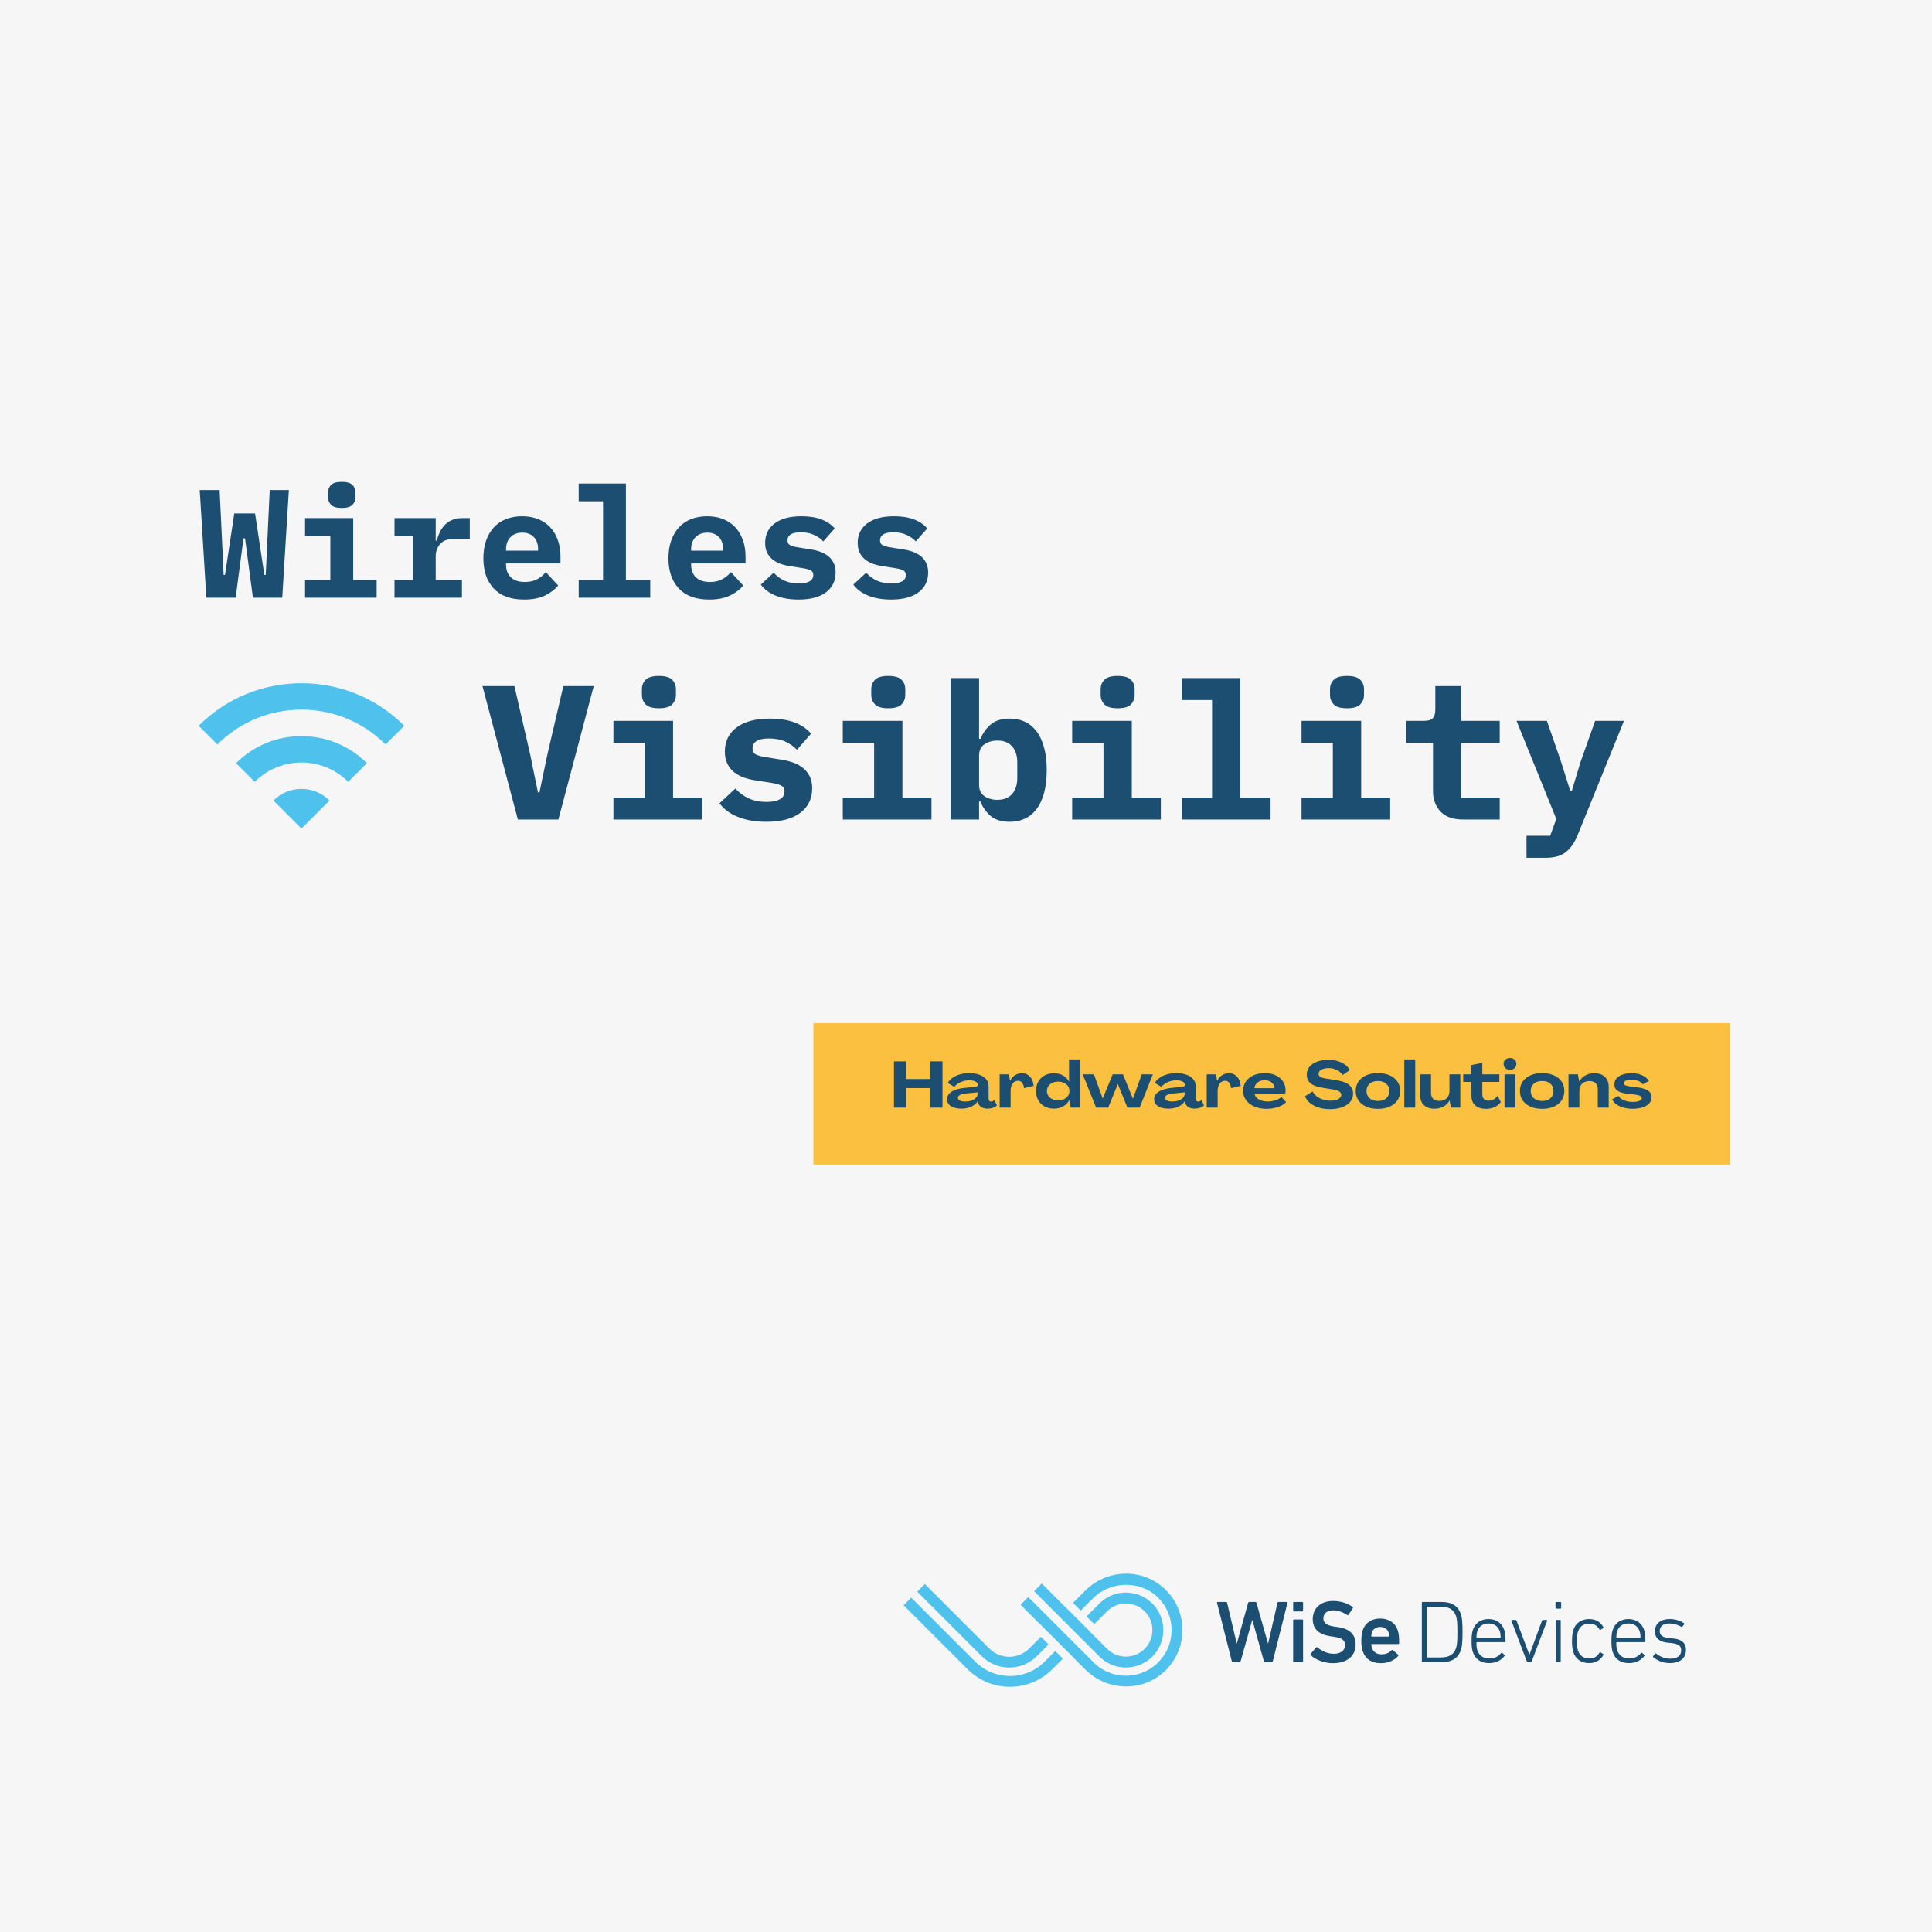
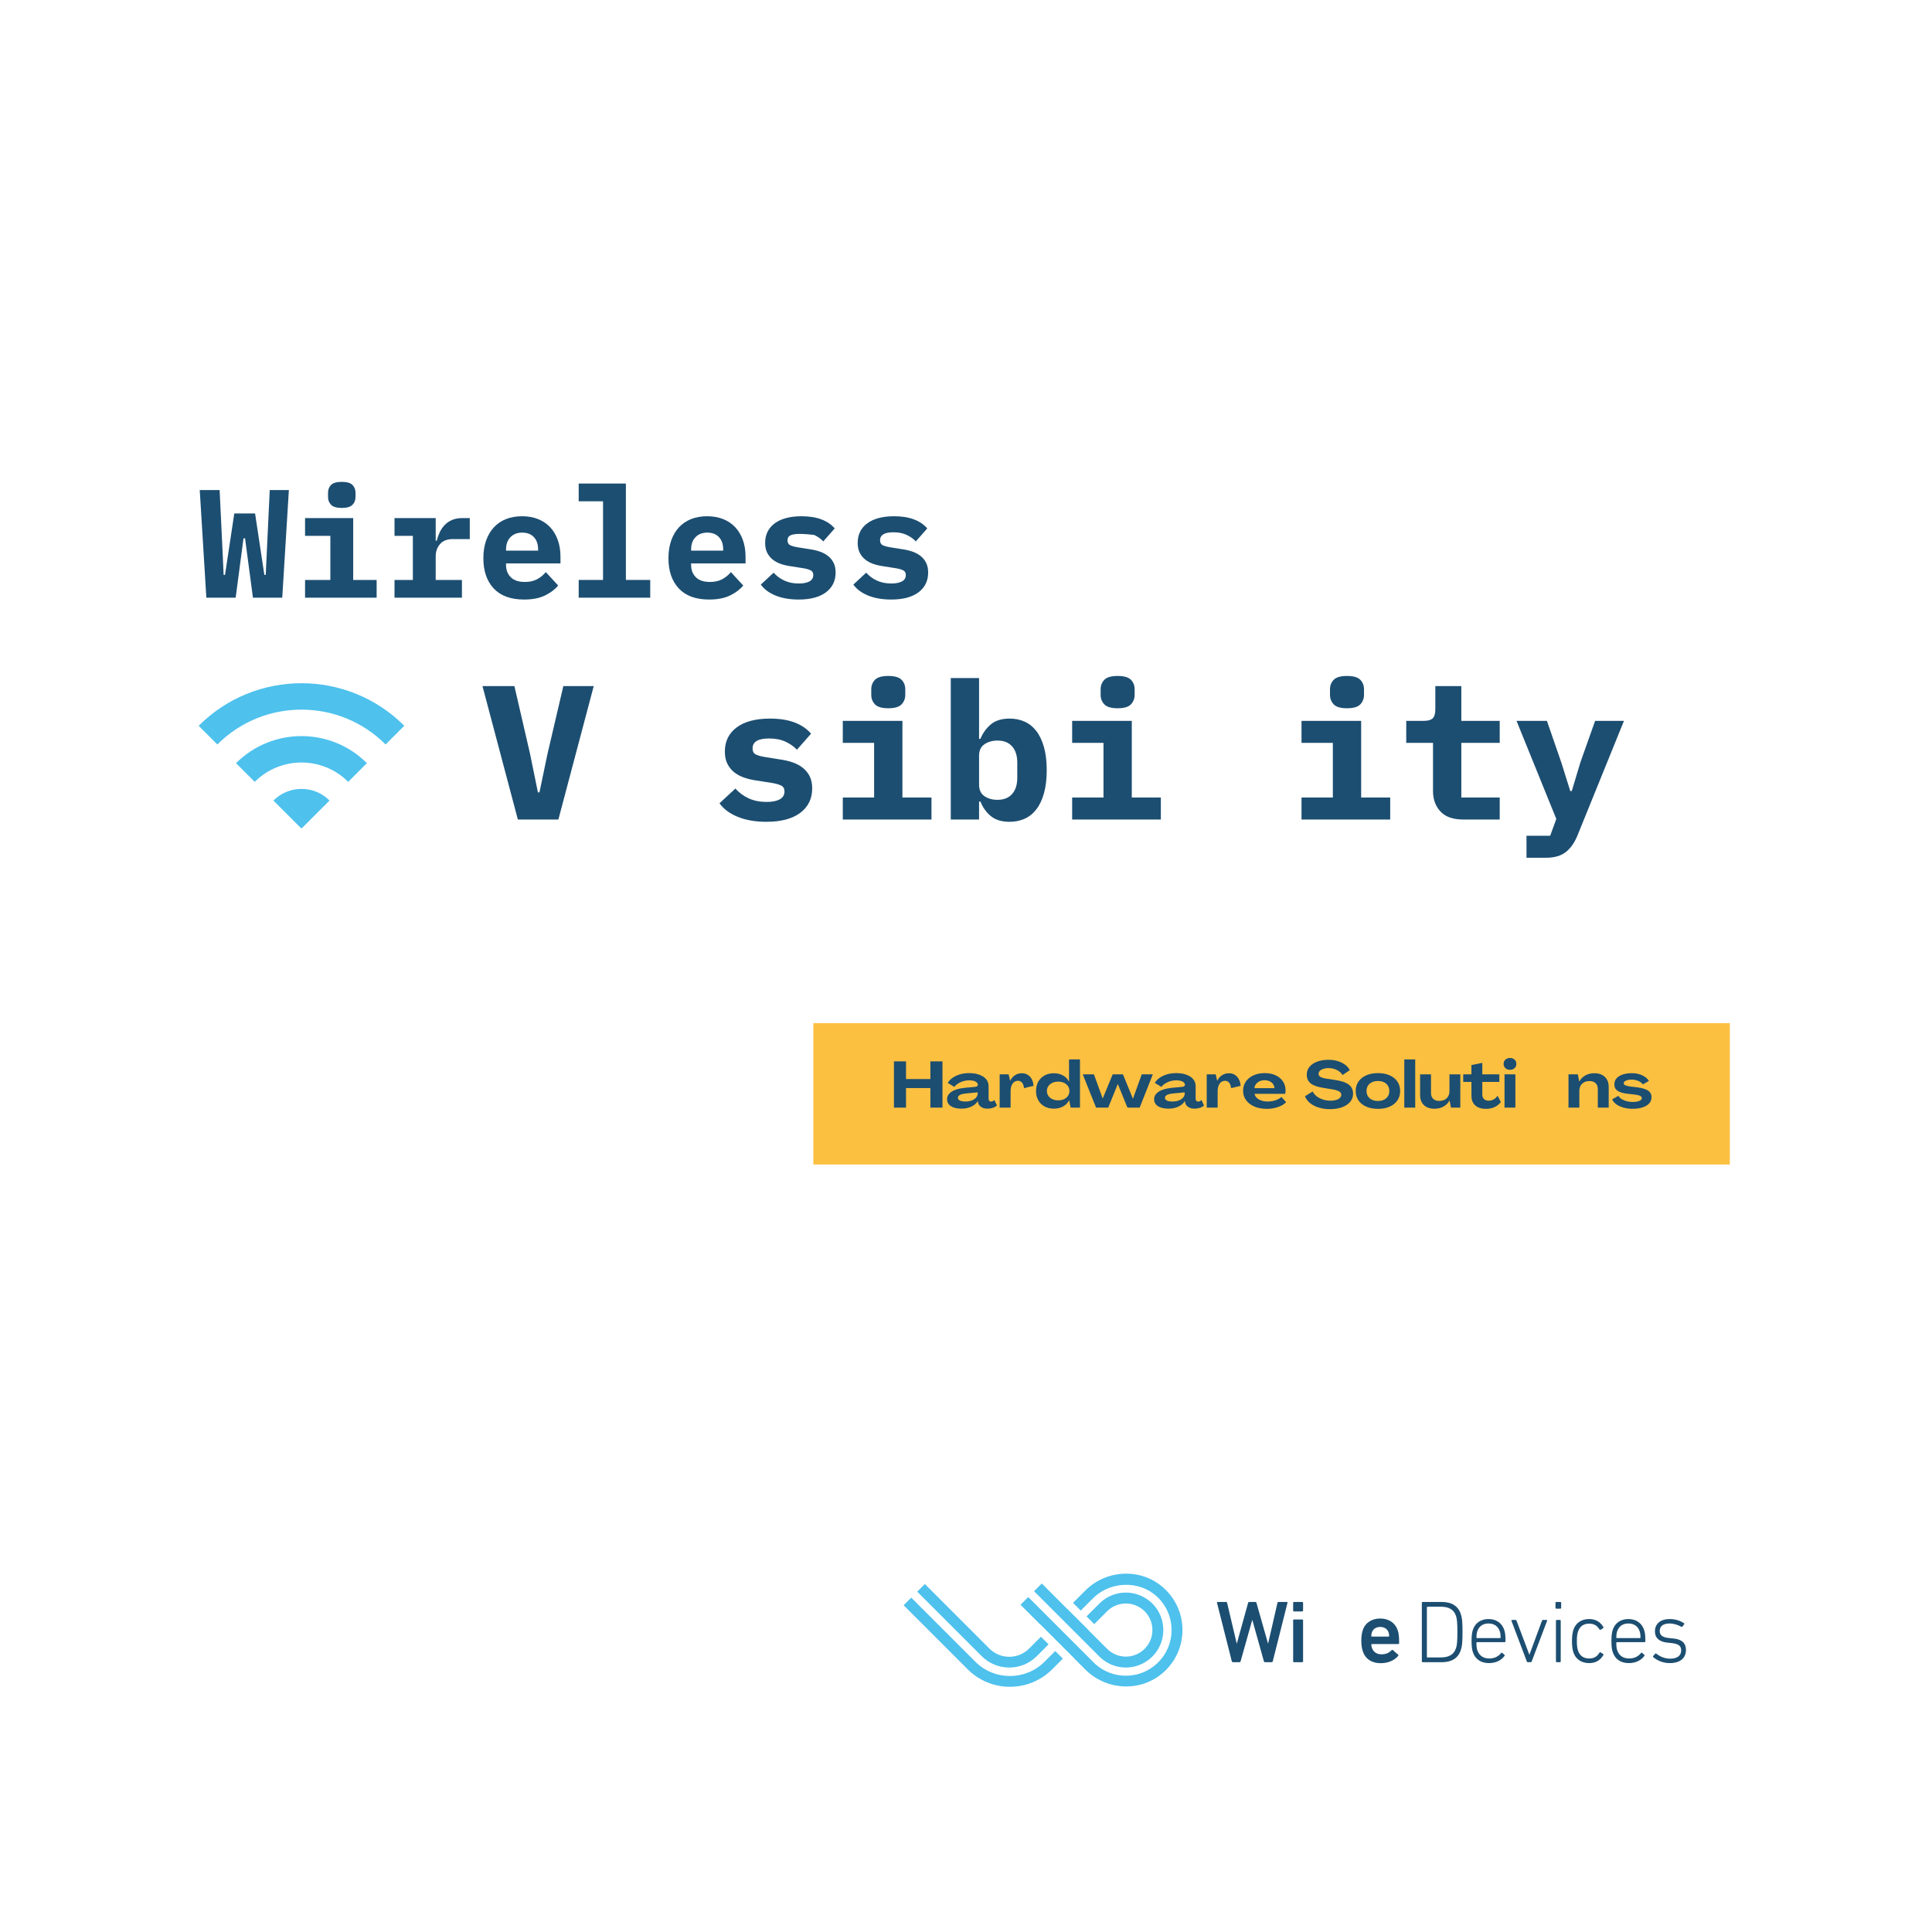
<svg xmlns="http://www.w3.org/2000/svg" width="1200" zoomAndPan="magnify" viewBox="0 0 900 900" height="1200" preserveAspectRatio="xMidYMid meet" version="1.0">
  <defs>
    <g />
    <clipPath id="b7fe1db5e5">
      <path d="M 378.891 476.605 L 805.82 476.605 L 805.82 542.461 L 378.891 542.461 Z M 378.891 476.605 " clip-rule="nonzero" />
    </clipPath>
    <clipPath id="4eb8d36561">
      <path d="M 92.25 318 L 189 318 L 189 385.785 L 92.25 385.785 Z M 92.25 318 " clip-rule="nonzero" />
    </clipPath>
  </defs>
  <rect x="-90" width="1080" fill="#ffffff" y="-90" height="1080" fill-opacity="1" />
-   <rect x="-90" width="1080" fill="#f6f6f6" y="-90" height="1080" fill-opacity="1" />
  <path fill="#4ec1ed" d="M 481.707 741.25 L 512.133 771.676 C 517.141 776.684 524.605 778.168 531.145 775.457 C 537.688 772.75 541.914 766.422 541.914 759.34 C 541.914 752.258 537.688 745.93 531.145 743.223 C 524.602 740.512 517.141 741.996 512.133 747.004 L 506.156 752.98 L 509.75 756.57 L 515.727 750.598 C 519.262 747.059 524.582 746 529.199 747.914 C 533.824 749.828 536.836 754.34 536.836 759.34 C 536.836 764.34 533.824 768.852 529.203 770.766 C 524.582 772.68 519.262 771.621 515.727 768.082 L 506.98 759.34 L 507.008 759.312 L 497.109 749.414 L 497.082 749.441 L 485.301 737.656 Z M 481.707 741.25 " fill-opacity="1" fill-rule="nonzero" />
  <path fill="#4ec1ed" d="M 499.852 746.672 L 503.441 750.266 L 509.16 744.547 C 517.113 736.594 530.629 736.055 538.891 743.684 C 543.824 748.242 546.297 754.688 545.656 761.441 C 545.277 765.402 543.77 769.203 541.328 772.344 C 533.316 782.641 518.352 783.324 509.418 774.391 L 478.992 743.965 L 475.402 747.559 L 484.52 756.676 L 484.555 756.641 L 495.023 767.109 L 500.477 772.566 L 500.441 772.598 L 505.559 777.715 C 515.645 787.801 532.02 788.363 542.445 778.625 C 553.629 768.18 553.629 750.496 542.445 740.051 C 532.016 730.316 515.645 730.879 505.559 740.965 Z M 499.852 746.672 " fill-opacity="1" fill-rule="nonzero" />
  <path fill="#4ec1ed" d="M 470.465 785.773 C 463.34 785.773 456.215 783.062 450.793 777.641 L 420.945 747.789 L 424.492 744.242 L 454.34 774.09 C 463.23 782.98 477.695 782.98 486.586 774.09 L 491.562 769.113 L 495.113 772.66 L 490.137 777.641 C 484.711 783.062 477.586 785.773 470.465 785.773 " fill-opacity="1" fill-rule="nonzero" />
  <path fill="#4ec1ed" d="M 470.148 776.809 C 465.508 776.809 460.867 775.043 457.332 771.512 L 427.281 741.457 L 430.828 737.906 L 460.883 767.961 C 465.992 773.07 474.305 773.07 479.41 767.961 L 484.914 762.461 L 488.461 766.012 L 482.961 771.512 C 479.426 775.043 474.785 776.809 470.148 776.809 " fill-opacity="1" fill-rule="nonzero" />
  <path fill="#1c4e71" d="M 589.27 774.32 C 589.02 774.32 588.855 774.156 588.773 773.91 L 583.406 754.707 L 583.324 754.707 L 577.914 773.91 C 577.832 774.156 577.668 774.32 577.418 774.32 L 574.324 774.32 C 574.074 774.32 573.91 774.156 573.828 773.91 L 566.93 746.66 C 566.891 746.41 566.973 746.246 567.262 746.246 L 571.145 746.246 C 571.43 746.246 571.598 746.41 571.637 746.66 L 576.098 765.566 L 576.18 765.566 L 581.422 746.66 C 581.508 746.41 581.672 746.246 581.922 746.246 L 584.809 746.246 C 585.098 746.246 585.223 746.41 585.305 746.66 L 590.672 765.566 L 590.754 765.566 L 595.09 746.66 C 595.133 746.367 595.34 746.246 595.586 746.246 L 599.426 746.246 C 599.715 746.246 599.797 746.41 599.758 746.66 L 592.902 773.91 C 592.863 774.156 592.656 774.32 592.406 774.32 Z M 589.27 774.32 " fill-opacity="1" fill-rule="nonzero" />
  <path fill="#1c4e71" d="M 602.812 774.32 C 602.562 774.32 602.398 774.156 602.398 773.91 L 602.398 754.832 C 602.398 754.586 602.562 754.418 602.812 754.418 L 606.609 754.418 C 606.855 754.418 607.023 754.586 607.023 754.832 L 607.023 773.91 C 607.023 774.156 606.855 774.32 606.609 774.32 Z M 602.812 750.664 C 602.562 750.664 602.398 750.496 602.398 750.25 L 602.398 746.66 C 602.398 746.41 602.562 746.246 602.812 746.246 L 606.609 746.246 C 606.855 746.246 607.023 746.41 607.023 746.66 L 607.023 750.25 C 607.023 750.496 606.855 750.664 606.609 750.664 Z M 602.812 750.664 " fill-opacity="1" fill-rule="nonzero" />
-   <path fill="#1c4e71" d="M 610.613 771.059 C 610.449 770.895 610.367 770.648 610.531 770.441 L 613.09 767.469 C 613.258 767.262 613.504 767.262 613.672 767.426 C 615.488 768.871 618.172 770.398 621.309 770.398 C 624.652 770.398 626.594 768.707 626.594 766.352 C 626.594 764.328 625.355 763.008 621.473 762.473 L 619.988 762.266 C 614.578 761.523 611.523 758.922 611.523 754.254 C 611.523 749.176 615.238 745.789 621.02 745.789 C 624.531 745.789 627.875 746.906 630.102 748.598 C 630.309 748.762 630.352 748.93 630.184 749.176 L 628.203 752.23 C 628.039 752.438 627.832 752.48 627.625 752.355 C 625.355 750.871 623.25 750.168 620.895 750.168 C 618.047 750.168 616.477 751.734 616.477 753.926 C 616.477 755.863 617.84 757.188 621.637 757.723 L 623.125 757.93 C 628.535 758.672 631.508 761.234 631.508 766.062 C 631.508 771.059 627.914 774.777 620.938 774.777 C 616.809 774.777 612.805 773.125 610.613 771.059 " fill-opacity="1" fill-rule="nonzero" />
  <path fill="#1c4e71" d="M 646.863 760.449 C 646.328 758.836 644.84 757.891 642.984 757.891 C 641.082 757.891 639.598 758.836 639.062 760.449 C 638.895 760.945 638.812 761.441 638.812 762.141 C 638.812 762.305 638.895 762.391 639.062 762.391 L 646.863 762.391 C 647.031 762.391 647.113 762.305 647.113 762.141 C 647.113 761.441 647.031 760.945 646.863 760.449 M 634.848 769.242 C 634.438 767.961 634.148 766.434 634.148 764.371 C 634.148 762.305 634.395 760.738 634.809 759.457 C 635.922 755.988 638.98 753.965 642.941 753.965 C 647.031 753.965 650.004 756.07 651.117 759.457 C 651.57 760.859 651.777 762.223 651.777 765.445 C 651.777 765.691 651.613 765.859 651.324 765.859 L 639.062 765.859 C 638.895 765.859 638.812 765.941 638.812 766.105 C 638.812 766.684 638.938 767.18 639.102 767.633 C 639.762 769.574 641.332 770.648 643.562 770.648 C 645.793 770.648 647.234 769.82 648.227 768.746 C 648.434 768.539 648.641 768.5 648.848 768.664 L 651.285 770.812 C 651.488 770.977 651.488 771.184 651.324 771.391 C 649.633 773.371 646.824 774.777 643.148 774.777 C 638.938 774.777 635.965 772.711 634.848 769.242 " fill-opacity="1" fill-rule="nonzero" />
  <path fill="#1c4e71" d="M 664.949 772.094 L 671.223 772.094 C 674.859 772.094 677.254 770.812 678.242 767.84 C 678.699 766.477 678.906 765.031 678.906 760.281 C 678.906 755.535 678.699 754.09 678.242 752.727 C 677.254 749.754 674.859 748.473 671.223 748.473 L 664.949 748.473 C 664.781 748.473 664.699 748.559 664.699 748.723 L 664.699 771.844 C 664.699 772.008 664.781 772.094 664.949 772.094 M 662.348 746.656 C 662.348 746.41 662.512 746.246 662.762 746.246 L 671.555 746.246 C 676.223 746.246 679.277 748.102 680.516 751.945 C 681.051 753.594 681.301 755.164 681.301 760.281 C 681.301 765.402 681.051 766.973 680.516 768.625 C 679.277 772.465 676.223 774.32 671.555 774.32 L 662.762 774.32 C 662.512 774.32 662.348 774.156 662.348 773.906 Z M 662.348 746.656 " fill-opacity="1" fill-rule="nonzero" />
  <path fill="#1c4e71" d="M 698.805 763.09 C 698.973 763.09 699.055 763.008 699.055 762.844 C 699.055 761.645 698.93 760.777 698.684 759.996 C 697.898 757.559 696 756.277 693.398 756.277 C 690.836 756.277 688.938 757.559 688.152 759.996 C 687.906 760.777 687.781 761.645 687.781 762.844 C 687.781 763.008 687.863 763.09 688.027 763.09 Z M 686.09 769.531 C 685.715 768.336 685.508 766.973 685.508 764.453 C 685.508 761.977 685.715 760.531 686.09 759.332 C 687.16 756.031 689.844 754.215 693.398 754.215 C 696.949 754.215 699.672 756.031 700.746 759.332 C 701.16 760.574 701.324 761.852 701.324 764.578 C 701.324 764.824 701.16 764.988 700.871 764.988 L 688.027 764.988 C 687.863 764.988 687.781 765.113 687.781 765.277 C 687.781 766.93 687.906 767.84 688.195 768.746 C 689.102 771.348 691.086 772.586 693.77 772.586 C 696.328 772.586 698.102 771.516 699.258 770.07 C 699.426 769.863 699.633 769.82 699.836 769.988 L 700.785 770.855 C 700.996 771.02 700.996 771.227 700.828 771.434 C 699.383 773.371 696.906 774.734 693.645 774.734 C 689.805 774.734 687.203 772.918 686.09 769.531 " fill-opacity="1" fill-rule="nonzero" />
  <path fill="#1c4e71" d="M 711.73 774.32 C 711.441 774.32 711.316 774.156 711.234 773.91 L 704.09 755.039 C 704.008 754.793 704.133 754.625 704.422 754.625 L 705.949 754.625 C 706.238 754.625 706.363 754.75 706.484 755.039 L 712.43 770.812 L 712.473 770.812 L 718.293 755.039 C 718.418 754.75 718.543 754.625 718.832 754.625 L 720.359 754.625 C 720.648 754.625 720.77 754.793 720.688 755.039 L 713.543 773.91 C 713.461 774.156 713.297 774.32 713.051 774.32 Z M 711.73 774.32 " fill-opacity="1" fill-rule="nonzero" />
  <path fill="#1c4e71" d="M 725.227 774.32 C 724.98 774.32 724.816 774.156 724.816 773.91 L 724.816 755.039 C 724.816 754.793 724.98 754.625 725.227 754.625 L 726.633 754.625 C 726.879 754.625 727.047 754.793 727.047 755.039 L 727.047 773.91 C 727.047 774.156 726.879 774.32 726.633 774.32 Z M 725.023 749.383 C 724.773 749.383 724.609 749.219 724.609 748.969 L 724.609 746.66 C 724.609 746.41 724.773 746.246 725.023 746.246 L 726.84 746.246 C 727.086 746.246 727.254 746.41 727.254 746.66 L 727.254 748.969 C 727.254 749.219 727.086 749.383 726.84 749.383 Z M 725.023 749.383 " fill-opacity="1" fill-rule="nonzero" />
  <path fill="#1c4e71" d="M 732.91 759.332 C 733.941 756.113 736.625 754.215 740.258 754.215 C 743.355 754.215 745.461 755.535 746.906 757.93 C 747.031 758.137 746.988 758.344 746.781 758.465 L 745.625 759.211 C 745.422 759.332 745.215 759.25 745.09 759.043 C 743.934 757.227 742.57 756.359 740.258 756.359 C 737.699 756.359 735.883 757.641 735.098 760.078 C 734.727 761.148 734.562 762.473 734.562 764.496 C 734.562 766.52 734.727 767.801 735.098 768.871 C 735.883 771.309 737.699 772.586 740.258 772.586 C 742.57 772.586 743.934 771.719 745.09 769.902 C 745.215 769.699 745.422 769.613 745.625 769.738 L 746.781 770.484 C 746.988 770.605 747.031 770.812 746.906 771.02 C 745.461 773.414 743.355 774.734 740.258 774.734 C 736.625 774.734 733.941 772.836 732.91 769.613 C 732.539 768.375 732.289 766.848 732.289 764.496 C 732.289 762.141 732.539 760.574 732.91 759.332 " fill-opacity="1" fill-rule="nonzero" />
  <path fill="#1c4e71" d="M 763.957 763.09 C 764.121 763.09 764.207 763.008 764.207 762.844 C 764.207 761.645 764.082 760.777 763.832 759.996 C 763.051 757.559 761.148 756.277 758.551 756.277 C 755.988 756.277 754.09 757.559 753.305 759.996 C 753.059 760.777 752.934 761.645 752.934 762.844 C 752.934 763.008 753.016 763.09 753.18 763.09 Z M 751.242 769.531 C 750.867 768.336 750.664 766.973 750.664 764.453 C 750.664 761.977 750.867 760.531 751.242 759.332 C 752.312 756.031 754.996 754.215 758.551 754.215 C 762.102 754.215 764.824 756.031 765.898 759.332 C 766.312 760.574 766.477 761.852 766.477 764.578 C 766.477 764.824 766.312 764.988 766.023 764.988 L 753.18 764.988 C 753.016 764.988 752.934 765.113 752.934 765.277 C 752.934 766.93 753.059 767.84 753.348 768.746 C 754.254 771.348 756.238 772.586 758.922 772.586 C 761.48 772.586 763.254 771.516 764.41 770.07 C 764.578 769.863 764.785 769.82 764.988 769.988 L 765.941 770.855 C 766.148 771.02 766.148 771.227 765.98 771.434 C 764.535 773.371 762.059 774.734 758.797 774.734 C 754.957 774.734 752.355 772.918 751.242 769.531 " fill-opacity="1" fill-rule="nonzero" />
  <path fill="#1c4e71" d="M 770.152 771.969 C 769.984 771.805 769.984 771.555 770.152 771.391 L 771.059 770.355 C 771.223 770.191 771.473 770.234 771.637 770.355 C 773.164 771.598 775.352 772.672 778.039 772.672 C 781.465 772.672 783.156 771.141 783.156 768.871 C 783.156 766.891 782.289 765.816 778.656 765.402 L 776.676 765.195 C 773 764.824 770.934 763.051 770.934 759.953 C 770.934 756.359 773.535 754.215 777.871 754.215 C 780.555 754.215 782.867 755.082 784.438 756.113 C 784.645 756.277 784.645 756.527 784.52 756.691 L 783.777 757.68 C 783.652 757.891 783.406 757.93 783.199 757.805 C 781.918 757.062 779.812 756.277 777.75 756.277 C 774.734 756.277 773.164 757.598 773.164 759.789 C 773.164 761.727 774.363 762.762 777.707 763.09 L 779.688 763.297 C 783.527 763.668 785.387 765.527 785.387 768.582 C 785.387 772.34 782.746 774.734 777.832 774.734 C 774.281 774.734 771.68 773.246 770.152 771.969 " fill-opacity="1" fill-rule="nonzero" />
  <g clip-path="url(#b7fe1db5e5)">
    <path fill="#fcc041" d="M 378.891 476.605 L 805.922 476.605 L 805.922 542.461 L 378.891 542.461 Z M 378.891 476.605 " fill-opacity="1" fill-rule="nonzero" />
  </g>
  <g clip-path="url(#4eb8d36561)">
    <path fill="#4ec1ed" d="M 92.547 338.094 L 101.254 346.801 C 122.891 325.16 157.984 325.16 179.621 346.801 L 188.328 338.094 C 161.902 311.664 119.016 311.664 92.547 338.094 Z M 127.375 372.922 L 140.438 385.984 L 153.5 372.922 C 146.316 365.695 134.602 365.695 127.375 372.922 Z M 109.961 355.508 L 118.668 364.215 C 130.684 352.199 150.191 352.199 162.207 364.215 L 170.914 355.508 C 154.109 338.703 126.809 338.703 109.961 355.508 Z M 109.961 355.508 " fill-opacity="1" fill-rule="nonzero" />
  </g>
  <g fill="#1c4e71" fill-opacity="1">
    <g transform="translate(92.25, 278.426)">
      <g>
        <path d="M 3.875 0 L 0.797 -50.141 L 10.062 -50.141 L 11.5 -20.109 L 11.922 -10.641 L 12.578 -10.641 L 16.891 -39.234 L 26.578 -39.234 L 30.891 -10.641 L 31.547 -10.641 L 31.969 -19.828 L 33.406 -50.141 L 42.312 -50.141 L 39.234 0 L 25.578 0 L 21.906 -27.656 L 21.188 -27.656 L 17.531 0 Z M 3.875 0 " />
      </g>
    </g>
  </g>
  <g fill="#1c4e71" fill-opacity="1">
    <g transform="translate(135.359, 278.426)">
      <g>
        <path d="M 23.859 -41.812 C 21.461 -41.812 19.797 -42.301 18.859 -43.281 C 17.922 -44.27 17.453 -45.457 17.453 -46.844 L 17.453 -48.922 C 17.453 -50.359 17.922 -51.555 18.859 -52.516 C 19.797 -53.473 21.461 -53.953 23.859 -53.953 C 26.242 -53.953 27.906 -53.473 28.844 -52.516 C 29.781 -51.555 30.25 -50.359 30.25 -48.922 L 30.25 -46.844 C 30.25 -45.457 29.781 -44.27 28.844 -43.281 C 27.906 -42.301 26.242 -41.812 23.859 -41.812 Z M 6.75 -8.266 L 18.531 -8.266 L 18.531 -28.812 L 6.75 -28.812 L 6.75 -37.078 L 29.172 -37.078 L 29.172 -8.266 L 40.094 -8.266 L 40.094 0 L 6.75 0 Z M 6.75 -8.266 " />
      </g>
    </g>
  </g>
  <g fill="#1c4e71" fill-opacity="1">
    <g transform="translate(178.467, 278.426)">
      <g>
        <path d="M 5.312 -8.266 L 13.859 -8.266 L 13.859 -28.812 L 5.312 -28.812 L 5.312 -37.078 L 24.5 -37.078 L 24.5 -26.578 L 25 -26.578 C 25.332 -27.922 25.797 -29.227 26.391 -30.5 C 26.992 -31.77 27.766 -32.895 28.703 -33.875 C 29.641 -34.852 30.773 -35.629 32.109 -36.203 C 33.453 -36.785 35.035 -37.078 36.859 -37.078 L 40.375 -37.078 L 40.375 -27.297 L 32.469 -27.297 C 29.832 -27.297 27.844 -26.516 26.5 -24.953 C 25.164 -23.398 24.5 -21.5 24.5 -19.25 L 24.5 -8.266 L 36.719 -8.266 L 36.719 0 L 5.312 0 Z M 5.312 -8.266 " />
      </g>
    </g>
  </g>
  <g fill="#1c4e71" fill-opacity="1">
    <g transform="translate(221.576, 278.426)">
      <g>
        <path d="M 22.562 0.859 C 16.332 0.859 11.613 -0.863 8.406 -4.312 C 5.195 -7.758 3.594 -12.453 3.594 -18.391 C 3.594 -21.41 4.008 -24.129 4.844 -26.547 C 5.688 -28.961 6.883 -31.02 8.438 -32.719 C 10 -34.426 11.891 -35.723 14.109 -36.609 C 16.336 -37.492 18.844 -37.938 21.625 -37.938 C 24.406 -37.938 26.895 -37.492 29.094 -36.609 C 31.301 -35.723 33.172 -34.461 34.703 -32.828 C 36.234 -31.203 37.414 -29.227 38.25 -26.906 C 39.094 -24.582 39.516 -21.984 39.516 -19.109 L 39.516 -15.953 L 14.156 -15.953 L 14.156 -15.297 C 14.156 -12.898 14.895 -10.973 16.375 -9.516 C 17.863 -8.055 20.047 -7.328 22.922 -7.328 C 25.117 -7.328 27.008 -7.742 28.594 -8.578 C 30.176 -9.422 31.539 -10.535 32.688 -11.922 L 38.438 -5.672 C 37 -3.898 34.984 -2.367 32.391 -1.078 C 29.805 0.211 26.531 0.859 22.562 0.859 Z M 21.703 -30.312 C 19.398 -30.312 17.566 -29.602 16.203 -28.188 C 14.836 -26.781 14.156 -24.879 14.156 -22.484 L 14.156 -21.906 L 29.094 -21.906 L 29.094 -22.484 C 29.094 -24.93 28.43 -26.848 27.109 -28.234 C 25.797 -29.617 23.992 -30.312 21.703 -30.312 Z M 21.703 -30.312 " />
      </g>
    </g>
  </g>
  <g fill="#1c4e71" fill-opacity="1">
    <g transform="translate(264.684, 278.426)">
      <g>
        <path d="M 4.891 -8.266 L 16.234 -8.266 L 16.234 -44.906 L 4.891 -44.906 L 4.891 -53.172 L 26.875 -53.172 L 26.875 -8.266 L 38.219 -8.266 L 38.219 0 L 4.891 0 Z M 4.891 -8.266 " />
      </g>
    </g>
  </g>
  <g fill="#1c4e71" fill-opacity="1">
    <g transform="translate(307.793, 278.426)">
      <g>
        <path d="M 22.562 0.859 C 16.332 0.859 11.613 -0.863 8.406 -4.312 C 5.195 -7.758 3.594 -12.453 3.594 -18.391 C 3.594 -21.41 4.008 -24.129 4.844 -26.547 C 5.688 -28.961 6.883 -31.02 8.438 -32.719 C 10 -34.426 11.891 -35.723 14.109 -36.609 C 16.336 -37.492 18.844 -37.938 21.625 -37.938 C 24.406 -37.938 26.895 -37.492 29.094 -36.609 C 31.301 -35.723 33.172 -34.461 34.703 -32.828 C 36.234 -31.203 37.414 -29.227 38.25 -26.906 C 39.094 -24.582 39.516 -21.984 39.516 -19.109 L 39.516 -15.953 L 14.156 -15.953 L 14.156 -15.297 C 14.156 -12.898 14.895 -10.973 16.375 -9.516 C 17.863 -8.055 20.047 -7.328 22.922 -7.328 C 25.117 -7.328 27.008 -7.742 28.594 -8.578 C 30.176 -9.422 31.539 -10.535 32.688 -11.922 L 38.438 -5.672 C 37 -3.898 34.984 -2.367 32.391 -1.078 C 29.805 0.211 26.531 0.859 22.562 0.859 Z M 21.703 -30.312 C 19.398 -30.312 17.566 -29.602 16.203 -28.188 C 14.836 -26.781 14.156 -24.879 14.156 -22.484 L 14.156 -21.906 L 29.094 -21.906 L 29.094 -22.484 C 29.094 -24.93 28.43 -26.848 27.109 -28.234 C 25.797 -29.617 23.992 -30.312 21.703 -30.312 Z M 21.703 -30.312 " />
      </g>
    </g>
  </g>
  <g fill="#1c4e71" fill-opacity="1">
    <g transform="translate(350.901, 278.426)">
      <g>
-         <path d="M 21.125 0.859 C 17 0.859 13.414 0.238 10.375 -1 C 7.332 -2.25 5.047 -3.953 3.516 -6.109 L 9.484 -11.641 C 10.922 -10.055 12.609 -8.82 14.547 -7.938 C 16.484 -7.051 18.695 -6.609 21.188 -6.609 C 23.301 -6.609 24.957 -6.93 26.156 -7.578 C 27.352 -8.223 27.953 -9.219 27.953 -10.562 C 27.953 -11.613 27.539 -12.344 26.719 -12.75 C 25.906 -13.156 24.781 -13.477 23.344 -13.719 L 17.391 -14.656 C 15.711 -14.895 14.156 -15.266 12.719 -15.766 C 11.281 -16.273 10.035 -16.957 8.984 -17.812 C 7.93 -18.676 7.094 -19.727 6.469 -20.969 C 5.844 -22.219 5.531 -23.727 5.531 -25.5 C 5.531 -29.383 7.016 -32.426 9.984 -34.625 C 12.953 -36.832 17.117 -37.938 22.484 -37.938 C 26.129 -37.938 29.234 -37.441 31.797 -36.453 C 34.359 -35.473 36.406 -34.078 37.938 -32.266 L 32.609 -26.219 C 31.516 -27.414 30.102 -28.422 28.375 -29.234 C 26.656 -30.055 24.57 -30.469 22.125 -30.469 C 18.008 -30.469 15.953 -29.219 15.953 -26.719 C 15.953 -25.625 16.359 -24.875 17.172 -24.469 C 17.984 -24.062 19.109 -23.738 20.547 -23.5 L 26.438 -22.562 C 28.113 -22.32 29.672 -21.945 31.109 -21.438 C 32.547 -20.938 33.801 -20.254 34.875 -19.391 C 35.957 -18.535 36.805 -17.484 37.422 -16.234 C 38.047 -14.992 38.359 -13.484 38.359 -11.703 C 38.359 -7.828 36.863 -4.766 33.875 -2.516 C 30.883 -0.266 26.633 0.859 21.125 0.859 Z M 21.125 0.859 " />
+         <path d="M 21.125 0.859 C 17 0.859 13.414 0.238 10.375 -1 C 7.332 -2.25 5.047 -3.953 3.516 -6.109 L 9.484 -11.641 C 10.922 -10.055 12.609 -8.82 14.547 -7.938 C 16.484 -7.051 18.695 -6.609 21.188 -6.609 C 23.301 -6.609 24.957 -6.93 26.156 -7.578 C 27.352 -8.223 27.953 -9.219 27.953 -10.562 C 27.953 -11.613 27.539 -12.344 26.719 -12.75 C 25.906 -13.156 24.781 -13.477 23.344 -13.719 L 17.391 -14.656 C 15.711 -14.895 14.156 -15.266 12.719 -15.766 C 11.281 -16.273 10.035 -16.957 8.984 -17.812 C 7.93 -18.676 7.094 -19.727 6.469 -20.969 C 5.844 -22.219 5.531 -23.727 5.531 -25.5 C 5.531 -29.383 7.016 -32.426 9.984 -34.625 C 12.953 -36.832 17.117 -37.938 22.484 -37.938 C 26.129 -37.938 29.234 -37.441 31.797 -36.453 C 34.359 -35.473 36.406 -34.078 37.938 -32.266 L 32.609 -26.219 C 31.516 -27.414 30.102 -28.422 28.375 -29.234 C 18.008 -30.469 15.953 -29.219 15.953 -26.719 C 15.953 -25.625 16.359 -24.875 17.172 -24.469 C 17.984 -24.062 19.109 -23.738 20.547 -23.5 L 26.438 -22.562 C 28.113 -22.32 29.672 -21.945 31.109 -21.438 C 32.547 -20.938 33.801 -20.254 34.875 -19.391 C 35.957 -18.535 36.805 -17.484 37.422 -16.234 C 38.047 -14.992 38.359 -13.484 38.359 -11.703 C 38.359 -7.828 36.863 -4.766 33.875 -2.516 C 30.883 -0.266 26.633 0.859 21.125 0.859 Z M 21.125 0.859 " />
      </g>
    </g>
  </g>
  <g fill="#1c4e71" fill-opacity="1">
    <g transform="translate(394.01, 278.426)">
      <g>
        <path d="M 21.125 0.859 C 17 0.859 13.414 0.238 10.375 -1 C 7.332 -2.25 5.047 -3.953 3.516 -6.109 L 9.484 -11.641 C 10.922 -10.055 12.609 -8.82 14.547 -7.938 C 16.484 -7.051 18.695 -6.609 21.188 -6.609 C 23.301 -6.609 24.957 -6.93 26.156 -7.578 C 27.352 -8.223 27.953 -9.219 27.953 -10.562 C 27.953 -11.613 27.539 -12.344 26.719 -12.75 C 25.906 -13.156 24.781 -13.477 23.344 -13.719 L 17.391 -14.656 C 15.711 -14.895 14.156 -15.266 12.719 -15.766 C 11.281 -16.273 10.035 -16.957 8.984 -17.812 C 7.93 -18.676 7.094 -19.727 6.469 -20.969 C 5.844 -22.219 5.531 -23.727 5.531 -25.5 C 5.531 -29.383 7.016 -32.426 9.984 -34.625 C 12.953 -36.832 17.117 -37.938 22.484 -37.938 C 26.129 -37.938 29.234 -37.441 31.797 -36.453 C 34.359 -35.473 36.406 -34.078 37.938 -32.266 L 32.609 -26.219 C 31.516 -27.414 30.102 -28.422 28.375 -29.234 C 26.656 -30.055 24.57 -30.469 22.125 -30.469 C 18.008 -30.469 15.953 -29.219 15.953 -26.719 C 15.953 -25.625 16.359 -24.875 17.172 -24.469 C 17.984 -24.062 19.109 -23.738 20.547 -23.5 L 26.438 -22.562 C 28.113 -22.32 29.672 -21.945 31.109 -21.438 C 32.547 -20.938 33.801 -20.254 34.875 -19.391 C 35.957 -18.535 36.805 -17.484 37.422 -16.234 C 38.047 -14.992 38.359 -13.484 38.359 -11.703 C 38.359 -7.828 36.863 -4.766 33.875 -2.516 C 30.883 -0.266 26.633 0.859 21.125 0.859 Z M 21.125 0.859 " />
      </g>
    </g>
  </g>
  <g fill="#1c4e71" fill-opacity="1">
    <g transform="translate(437.121, 278.426)">
      <g />
    </g>
  </g>
  <g fill="#1c4e71" fill-opacity="1">
    <g transform="translate(480.23, 278.426)">
      <g />
    </g>
  </g>
  <g fill="#1c4e71" fill-opacity="1">
    <g transform="translate(223.959, 381.763)">
      <g>
        <path d="M 17.281 0 L 0.797 -62.156 L 15.672 -62.156 L 22.969 -30.547 L 26.625 -12.641 L 27.344 -12.641 L 31.078 -30.547 L 38.469 -62.156 L 52.625 -62.156 L 36.156 0 Z M 17.281 0 " />
      </g>
    </g>
  </g>
  <g fill="#1c4e71" fill-opacity="1">
    <g transform="translate(277.383, 381.763)">
      <g>
+         </g>
+     </g>
+   </g>
+   <g fill="#1c4e71" fill-opacity="1">
+     <g transform="translate(330.806, 381.763)">
+       <g>
+         <path d="M 26.188 1.062 C 21.07 1.062 16.629 0.289 12.859 -1.25 C 9.098 -2.789 6.266 -4.895 4.359 -7.562 L 11.75 -14.422 C 13.531 -12.461 15.625 -10.93 18.031 -9.828 C 20.438 -8.734 23.18 -8.188 26.266 -8.188 C 28.879 -8.188 30.926 -8.586 32.406 -9.391 C 33.895 -10.191 34.641 -11.426 34.641 -13.094 C 34.641 -14.395 34.133 -15.297 33.125 -15.797 C 32.113 -16.305 30.719 -16.711 28.938 -17.016 L 21.547 -18.172 C 19.473 -18.461 17.547 -18.922 15.766 -19.547 C 13.984 -20.172 12.438 -21.016 11.125 -22.078 C 9.82 -23.148 8.785 -24.457 8.016 -26 C 7.242 -27.539 6.859 -29.41 6.859 -31.609 C 6.859 -36.422 8.695 -40.191 12.375 -42.922 C 16.062 -45.648 21.227 -47.016 27.875 -47.016 C 32.383 -47.016 36.227 -46.406 39.406 -45.188 C 42.582 -43.969 45.117 -42.234 47.016 -39.984 L 40.422 -32.5 C 39.055 -33.988 37.305 -35.234 35.172 -36.234 C 33.035 -37.242 30.453 -37.75 27.422 -37.75 C 22.316 -37.75 19.766 -36.207 19.766 -33.125 C 19.766 -31.758 20.27 -30.82 21.281 -30.312 C 22.289 -29.812 23.688 -29.414 25.469 -29.125 L 32.766 -27.953 C 34.848 -27.66 36.781 -27.203 38.562 -26.578 C 40.344 -25.953 41.898 -25.102 43.234 -24.031 C 44.566 -22.969 45.617 -21.664 46.391 -20.125 C 47.16 -18.582 47.547 -16.711 47.547 -14.516 C 47.547 -9.703 45.691 -5.898 41.984 -3.109 C 38.273 -0.328 33.008 1.062 26.188 1.062 Z M 26.188 1.062 " />
+       </g>
+     </g>
+   </g>
+   <g fill="#1c4e71" fill-opacity="1">
+     <g transform="translate(384.23, 381.763)">
+       <g>
        <path d="M 29.562 -51.828 C 26.594 -51.828 24.531 -52.43 23.375 -53.641 C 22.219 -54.859 21.641 -56.332 21.641 -58.062 L 21.641 -60.641 C 21.641 -62.422 22.219 -63.906 23.375 -65.094 C 24.531 -66.281 26.594 -66.875 29.562 -66.875 C 32.531 -66.875 34.594 -66.281 35.75 -65.094 C 36.906 -63.906 37.484 -62.422 37.484 -60.641 L 37.484 -58.062 C 37.484 -56.332 36.906 -54.859 35.75 -53.641 C 34.594 -52.43 32.531 -51.828 29.562 -51.828 Z M 8.375 -10.234 L 22.969 -10.234 L 22.969 -35.703 L 8.375 -35.703 L 8.375 -45.953 L 36.156 -45.953 L 36.156 -10.234 L 49.688 -10.234 L 49.688 0 L 8.375 0 Z M 8.375 -10.234 " />
      </g>
    </g>
  </g>
  <g fill="#1c4e71" fill-opacity="1">
-     <g transform="translate(330.806, 381.763)">
-       <g>
-         <path d="M 26.188 1.062 C 21.07 1.062 16.629 0.289 12.859 -1.25 C 9.098 -2.789 6.266 -4.895 4.359 -7.562 L 11.75 -14.422 C 13.531 -12.461 15.625 -10.93 18.031 -9.828 C 20.438 -8.734 23.18 -8.188 26.266 -8.188 C 28.879 -8.188 30.926 -8.586 32.406 -9.391 C 33.895 -10.191 34.641 -11.426 34.641 -13.094 C 34.641 -14.395 34.133 -15.297 33.125 -15.797 C 32.113 -16.305 30.719 -16.711 28.938 -17.016 L 21.547 -18.172 C 19.473 -18.461 17.547 -18.922 15.766 -19.547 C 13.984 -20.172 12.438 -21.016 11.125 -22.078 C 9.82 -23.148 8.785 -24.457 8.016 -26 C 7.242 -27.539 6.859 -29.41 6.859 -31.609 C 6.859 -36.422 8.695 -40.191 12.375 -42.922 C 16.062 -45.648 21.227 -47.016 27.875 -47.016 C 32.383 -47.016 36.227 -46.406 39.406 -45.188 C 42.582 -43.969 45.117 -42.234 47.016 -39.984 L 40.422 -32.5 C 39.055 -33.988 37.305 -35.234 35.172 -36.234 C 33.035 -37.242 30.453 -37.75 27.422 -37.75 C 22.316 -37.75 19.766 -36.207 19.766 -33.125 C 19.766 -31.758 20.27 -30.82 21.281 -30.312 C 22.289 -29.812 23.688 -29.414 25.469 -29.125 L 32.766 -27.953 C 34.848 -27.66 36.781 -27.203 38.562 -26.578 C 40.344 -25.953 41.898 -25.102 43.234 -24.031 C 44.566 -22.969 45.617 -21.664 46.391 -20.125 C 47.16 -18.582 47.547 -16.711 47.547 -14.516 C 47.547 -9.703 45.691 -5.898 41.984 -3.109 C 38.273 -0.328 33.008 1.062 26.188 1.062 Z M 26.188 1.062 " />
-       </g>
-     </g>
-   </g>
-   <g fill="#1c4e71" fill-opacity="1">
-     <g transform="translate(384.23, 381.763)">
+     <g transform="translate(437.653, 381.763)">
+       <g>
+         <path d="M 5.25 -65.891 L 18.438 -65.891 L 18.438 -37.578 L 19.062 -37.578 C 20.188 -40.305 21.816 -42.562 23.953 -44.344 C 26.086 -46.125 29 -47.016 32.688 -47.016 C 35.238 -47.016 37.566 -46.539 39.672 -45.594 C 41.773 -44.645 43.582 -43.191 45.094 -41.234 C 46.613 -39.273 47.801 -36.781 48.656 -33.75 C 49.52 -30.719 49.953 -27.125 49.953 -22.969 C 49.953 -18.812 49.52 -15.219 48.656 -12.188 C 47.801 -9.164 46.613 -6.676 45.094 -4.719 C 43.582 -2.758 41.773 -1.305 39.672 -0.359 C 37.566 0.586 35.238 1.062 32.688 1.062 C 29 1.062 26.086 0.188 23.953 -1.562 C 21.816 -3.312 20.188 -5.582 19.062 -8.375 L 18.438 -8.375 L 18.438 0 L 5.25 0 Z M 26.984 -9.172 C 29.953 -9.172 32.234 -10.078 33.828 -11.891 C 35.43 -13.703 36.234 -16.207 36.234 -19.406 L 36.234 -26.531 C 36.234 -29.738 35.43 -32.25 33.828 -34.062 C 32.234 -35.875 29.953 -36.781 26.984 -36.781 C 24.672 -36.781 22.664 -36.211 20.969 -35.078 C 19.281 -33.953 18.438 -32.172 18.438 -29.734 L 18.438 -16.203 C 18.438 -13.773 19.281 -11.992 20.969 -10.859 C 22.664 -9.734 24.672 -9.172 26.984 -9.172 Z M 26.984 -9.172 " />
+       </g>
+     </g>
+   </g>
+   <g fill="#1c4e71" fill-opacity="1">
+     <g transform="translate(491.076, 381.763)">
      <g>
        <path d="M 29.562 -51.828 C 26.594 -51.828 24.531 -52.43 23.375 -53.641 C 22.219 -54.859 21.641 -56.332 21.641 -58.062 L 21.641 -60.641 C 21.641 -62.422 22.219 -63.906 23.375 -65.094 C 24.531 -66.281 26.594 -66.875 29.562 -66.875 C 32.531 -66.875 34.594 -66.281 35.75 -65.094 C 36.906 -63.906 37.484 -62.422 37.484 -60.641 L 37.484 -58.062 C 37.484 -56.332 36.906 -54.859 35.75 -53.641 C 34.594 -52.43 32.531 -51.828 29.562 -51.828 Z M 8.375 -10.234 L 22.969 -10.234 L 22.969 -35.703 L 8.375 -35.703 L 8.375 -45.953 L 36.156 -45.953 L 36.156 -10.234 L 49.688 -10.234 L 49.688 0 L 8.375 0 Z M 8.375 -10.234 " />
      </g>
    </g>
  </g>
  <g fill="#1c4e71" fill-opacity="1">
-     <g transform="translate(437.653, 381.763)">
-       <g>
-         <path d="M 5.25 -65.891 L 18.438 -65.891 L 18.438 -37.578 L 19.062 -37.578 C 20.188 -40.305 21.816 -42.562 23.953 -44.344 C 26.086 -46.125 29 -47.016 32.688 -47.016 C 35.238 -47.016 37.566 -46.539 39.672 -45.594 C 41.773 -44.645 43.582 -43.191 45.094 -41.234 C 46.613 -39.273 47.801 -36.781 48.656 -33.75 C 49.52 -30.719 49.953 -27.125 49.953 -22.969 C 49.953 -18.812 49.52 -15.219 48.656 -12.188 C 47.801 -9.164 46.613 -6.676 45.094 -4.719 C 43.582 -2.758 41.773 -1.305 39.672 -0.359 C 37.566 0.586 35.238 1.062 32.688 1.062 C 29 1.062 26.086 0.188 23.953 -1.562 C 21.816 -3.312 20.188 -5.582 19.062 -8.375 L 18.438 -8.375 L 18.438 0 L 5.25 0 Z M 26.984 -9.172 C 29.953 -9.172 32.234 -10.078 33.828 -11.891 C 35.43 -13.703 36.234 -16.207 36.234 -19.406 L 36.234 -26.531 C 36.234 -29.738 35.43 -32.25 33.828 -34.062 C 32.234 -35.875 29.953 -36.781 26.984 -36.781 C 24.672 -36.781 22.664 -36.211 20.969 -35.078 C 19.281 -33.953 18.438 -32.172 18.438 -29.734 L 18.438 -16.203 C 18.438 -13.773 19.281 -11.992 20.969 -10.859 C 22.664 -9.734 24.672 -9.172 26.984 -9.172 Z M 26.984 -9.172 " />
-       </g>
-     </g>
-   </g>
-   <g fill="#1c4e71" fill-opacity="1">
-     <g transform="translate(491.076, 381.763)">
-       <g>
-         <path d="M 29.562 -51.828 C 26.594 -51.828 24.531 -52.43 23.375 -53.641 C 22.219 -54.859 21.641 -56.332 21.641 -58.062 L 21.641 -60.641 C 21.641 -62.422 22.219 -63.906 23.375 -65.094 C 24.531 -66.281 26.594 -66.875 29.562 -66.875 C 32.531 -66.875 34.594 -66.281 35.75 -65.094 C 36.906 -63.906 37.484 -62.422 37.484 -60.641 L 37.484 -58.062 C 37.484 -56.332 36.906 -54.859 35.75 -53.641 C 34.594 -52.43 32.531 -51.828 29.562 -51.828 Z M 8.375 -10.234 L 22.969 -10.234 L 22.969 -35.703 L 8.375 -35.703 L 8.375 -45.953 L 36.156 -45.953 L 36.156 -10.234 L 49.688 -10.234 L 49.688 0 L 8.375 0 Z M 8.375 -10.234 " />
-       </g>
-     </g>
-   </g>
-   <g fill="#1c4e71" fill-opacity="1">
    <g transform="translate(544.5, 381.763)">
      <g>
-         <path d="M 6.062 -10.234 L 20.125 -10.234 L 20.125 -55.656 L 6.062 -55.656 L 6.062 -65.891 L 33.297 -65.891 L 33.297 -10.234 L 47.375 -10.234 L 47.375 0 L 6.062 0 Z M 6.062 -10.234 " />
-       </g>
+         </g>
    </g>
  </g>
  <g fill="#1c4e71" fill-opacity="1">
    <g transform="translate(597.923, 381.763)">
      <g>
        <path d="M 29.562 -51.828 C 26.594 -51.828 24.531 -52.43 23.375 -53.641 C 22.219 -54.859 21.641 -56.332 21.641 -58.062 L 21.641 -60.641 C 21.641 -62.422 22.219 -63.906 23.375 -65.094 C 24.531 -66.281 26.594 -66.875 29.562 -66.875 C 32.531 -66.875 34.594 -66.281 35.75 -65.094 C 36.906 -63.906 37.484 -62.422 37.484 -60.641 L 37.484 -58.062 C 37.484 -56.332 36.906 -54.859 35.75 -53.641 C 34.594 -52.43 32.531 -51.828 29.562 -51.828 Z M 8.375 -10.234 L 22.969 -10.234 L 22.969 -35.703 L 8.375 -35.703 L 8.375 -45.953 L 36.156 -45.953 L 36.156 -10.234 L 49.688 -10.234 L 49.688 0 L 8.375 0 Z M 8.375 -10.234 " />
      </g>
    </g>
  </g>
  <g fill="#1c4e71" fill-opacity="1">
    <g transform="translate(651.347, 381.763)">
      <g>
        <path d="M 30.281 0 C 25.531 0 21.992 -1.242 19.672 -3.734 C 17.359 -6.234 16.203 -9.41 16.203 -13.266 L 16.203 -35.703 L 3.734 -35.703 L 3.734 -45.953 L 11.844 -45.953 C 13.801 -45.953 15.195 -46.336 16.031 -47.109 C 16.863 -47.879 17.281 -49.301 17.281 -51.375 L 17.281 -62.156 L 29.391 -62.156 L 29.391 -45.953 L 47.281 -45.953 L 47.281 -35.703 L 29.391 -35.703 L 29.391 -10.234 L 47.281 -10.234 L 47.281 0 Z M 30.281 0 " />
      </g>
    </g>
  </g>
  <g fill="#1c4e71" fill-opacity="1">
    <g transform="translate(704.77, 381.763)">
      <g>
        <path d="M 38.297 -45.953 L 51.734 -45.953 L 30.094 7.391 C 28.727 10.773 26.914 13.359 24.656 15.141 C 22.406 16.922 19.32 17.812 15.406 17.812 L 6.328 17.812 L 6.328 7.562 L 17.359 7.562 L 20.219 -0.266 L 1.688 -45.953 L 15.844 -45.953 L 22.531 -26.625 L 26.719 -13.266 L 27.422 -13.266 L 31.438 -26.625 Z M 38.297 -45.953 " />
      </g>
    </g>
  </g>
  <g fill="#1c4e71" fill-opacity="1">
    <g transform="translate(414.826, 515.973)">
      <g>
        <path d="M 1.609 0 L 1.609 -21.547 L 7.234 -21.547 L 7.234 -13.312 L 18.578 -13.312 L 18.578 -21.547 L 24.219 -21.547 L 24.219 0 L 18.578 0 L 18.578 -9.109 L 7.234 -9.109 L 7.234 0 Z M 1.609 0 " />
      </g>
    </g>
  </g>
  <g fill="#1c4e71" fill-opacity="1">
    <g transform="translate(440.634, 515.973)">
      <g>
        <path d="M 7.266 0.484 C 5.18 0.484 3.539 0.098 2.344 -0.672 C 1.145 -1.453 0.547 -2.531 0.547 -3.906 C 0.547 -5.312 1.254 -6.484 2.672 -7.422 C 4.098 -8.367 6.18 -8.973 8.922 -9.234 L 13.734 -9.688 C 14.078 -9.727 14.352 -9.828 14.562 -9.984 C 14.781 -10.148 14.891 -10.363 14.891 -10.625 C 14.891 -11.25 14.52 -11.754 13.781 -12.141 C 13.051 -12.523 12.086 -12.719 10.891 -12.719 C 9.441 -12.719 8.086 -12.426 6.828 -11.844 C 5.566 -11.27 4.602 -10.539 3.938 -9.656 L 0.875 -11.5 C 1.363 -12.383 2.094 -13.172 3.062 -13.859 C 4.031 -14.547 5.176 -15.086 6.5 -15.484 C 7.832 -15.879 9.27 -16.078 10.812 -16.078 C 12.602 -16.078 14.176 -15.832 15.531 -15.344 C 16.895 -14.863 17.961 -14.172 18.734 -13.266 C 19.504 -12.367 19.891 -11.273 19.891 -9.984 L 19.891 -4.078 C 19.891 -3.703 19.992 -3.395 20.203 -3.156 C 20.41 -2.926 20.695 -2.812 21.062 -2.812 C 21.344 -2.812 21.617 -2.879 21.891 -3.016 C 22.172 -3.16 22.41 -3.336 22.609 -3.547 L 23.781 -1.031 C 23.32 -0.539 22.688 -0.164 21.875 0.094 C 21.07 0.352 20.227 0.484 19.344 0.484 C 18.113 0.484 17.102 0.195 16.312 -0.375 C 15.52 -0.945 15.066 -1.691 14.953 -2.609 L 14.922 -3.094 L 14.891 -3.094 C 14.266 -2.02 13.273 -1.156 11.922 -0.5 C 10.566 0.156 9.016 0.484 7.266 0.484 Z M 9.016 -2.844 C 10.148 -2.844 11.148 -3.004 12.016 -3.328 C 12.879 -3.648 13.555 -4.094 14.047 -4.656 C 14.547 -5.227 14.797 -5.875 14.797 -6.594 L 14.797 -7.109 L 9.719 -6.625 C 8.281 -6.508 7.234 -6.273 6.578 -5.922 C 5.922 -5.566 5.594 -5.125 5.594 -4.594 C 5.594 -4.031 5.898 -3.598 6.516 -3.297 C 7.141 -2.992 7.973 -2.844 9.016 -2.844 Z M 9.016 -2.844 " />
      </g>
    </g>
  </g>
  <g fill="#1c4e71" fill-opacity="1">
    <g transform="translate(464.476, 515.973)">
      <g>
        <path d="M 11.531 -16.016 C 13.062 -16.016 14.32 -15.492 15.312 -14.453 C 16.301 -13.41 16.867 -11.973 17.016 -10.141 L 12.531 -9.078 C 12.445 -10.148 12.156 -10.988 11.656 -11.594 C 11.164 -12.195 10.539 -12.5 9.781 -12.5 C 8.688 -12.5 7.832 -12.055 7.219 -11.172 C 6.602 -10.297 6.297 -9.113 6.297 -7.625 L 6.297 0 L 1.203 0 L 1.203 -15.5 L 5.391 -15.5 L 6.078 -12.5 L 6.109 -12.5 C 6.617 -13.594 7.352 -14.453 8.312 -15.078 C 9.27 -15.703 10.344 -16.016 11.531 -16.016 Z M 11.531 -16.016 " />
      </g>
    </g>
  </g>
  <g fill="#1c4e71" fill-opacity="1">
    <g transform="translate(481.903, 515.973)">
      <g>
        <path d="M 9.047 0.484 C 7.391 0.484 5.938 0.141 4.688 -0.547 C 3.438 -1.234 2.461 -2.191 1.766 -3.422 C 1.066 -4.648 0.719 -6.094 0.719 -7.75 C 0.719 -9.406 1.066 -10.852 1.766 -12.094 C 2.461 -13.332 3.438 -14.297 4.688 -14.984 C 5.938 -15.672 7.391 -16.016 9.047 -16.016 C 10.66 -16.016 12.086 -15.664 13.328 -14.969 C 14.566 -14.27 15.484 -13.305 16.078 -12.078 L 16.094 -12.078 L 16.094 -22.453 L 21.188 -22.453 L 21.188 0 L 16.859 0 L 16.156 -3.453 L 16.125 -3.453 C 15.539 -2.223 14.617 -1.258 13.359 -0.562 C 12.098 0.133 10.66 0.484 9.047 0.484 Z M 11.047 -3.391 C 12.598 -3.391 13.859 -3.797 14.828 -4.609 C 15.797 -5.43 16.281 -6.477 16.281 -7.75 C 16.281 -9.02 15.797 -10.062 14.828 -10.875 C 13.859 -11.695 12.598 -12.109 11.047 -12.109 C 9.492 -12.109 8.227 -11.695 7.25 -10.875 C 6.27 -10.062 5.781 -9.02 5.781 -7.75 C 5.781 -6.477 6.27 -5.43 7.25 -4.609 C 8.227 -3.797 9.492 -3.391 11.047 -3.391 Z M 11.047 -3.391 " />
      </g>
    </g>
  </g>
  <g fill="#1c4e71" fill-opacity="1">
    <g transform="translate(504.293, 515.973)">
      <g>
        <path d="M 6.297 0 L 0.094 -15.5 L 5.297 -15.5 L 9.375 -4.297 L 9.406 -4.297 L 14.047 -15.5 L 18.828 -15.5 L 23.453 -4.172 L 23.484 -4.172 L 27.578 -15.5 L 32.75 -15.5 L 26.609 0 L 20.906 0 L 16.438 -10.984 L 16.406 -10.984 L 11.953 0 Z M 6.297 0 " />
      </g>
    </g>
  </g>
  <g fill="#1c4e71" fill-opacity="1">
    <g transform="translate(537.09, 515.973)">
      <g>
        <path d="M 7.266 0.484 C 5.18 0.484 3.539 0.098 2.344 -0.672 C 1.145 -1.453 0.547 -2.531 0.547 -3.906 C 0.547 -5.312 1.254 -6.484 2.672 -7.422 C 4.098 -8.367 6.18 -8.973 8.922 -9.234 L 13.734 -9.688 C 14.078 -9.727 14.352 -9.828 14.562 -9.984 C 14.781 -10.148 14.891 -10.363 14.891 -10.625 C 14.891 -11.25 14.52 -11.754 13.781 -12.141 C 13.051 -12.523 12.086 -12.719 10.891 -12.719 C 9.441 -12.719 8.086 -12.426 6.828 -11.844 C 5.566 -11.27 4.602 -10.539 3.938 -9.656 L 0.875 -11.5 C 1.363 -12.383 2.094 -13.172 3.062 -13.859 C 4.031 -14.547 5.176 -15.086 6.5 -15.484 C 7.832 -15.879 9.27 -16.078 10.812 -16.078 C 12.602 -16.078 14.176 -15.832 15.531 -15.344 C 16.895 -14.863 17.961 -14.172 18.734 -13.266 C 19.504 -12.367 19.891 -11.273 19.891 -9.984 L 19.891 -4.078 C 19.891 -3.703 19.992 -3.395 20.203 -3.156 C 20.41 -2.926 20.695 -2.812 21.062 -2.812 C 21.344 -2.812 21.617 -2.879 21.891 -3.016 C 22.172 -3.16 22.41 -3.336 22.609 -3.547 L 23.781 -1.031 C 23.32 -0.539 22.688 -0.164 21.875 0.094 C 21.07 0.352 20.227 0.484 19.344 0.484 C 18.113 0.484 17.102 0.195 16.312 -0.375 C 15.52 -0.945 15.066 -1.691 14.953 -2.609 L 14.922 -3.094 L 14.891 -3.094 C 14.266 -2.02 13.273 -1.156 11.922 -0.5 C 10.566 0.156 9.016 0.484 7.266 0.484 Z M 9.016 -2.844 C 10.148 -2.844 11.148 -3.004 12.016 -3.328 C 12.879 -3.648 13.555 -4.094 14.047 -4.656 C 14.547 -5.227 14.797 -5.875 14.797 -6.594 L 14.797 -7.109 L 9.719 -6.625 C 8.281 -6.508 7.234 -6.273 6.578 -5.922 C 5.922 -5.566 5.594 -5.125 5.594 -4.594 C 5.594 -4.031 5.898 -3.598 6.516 -3.297 C 7.141 -2.992 7.973 -2.844 9.016 -2.844 Z M 9.016 -2.844 " />
      </g>
    </g>
  </g>
  <g fill="#1c4e71" fill-opacity="1">
    <g transform="translate(560.932, 515.973)">
      <g>
        <path d="M 11.531 -16.016 C 13.062 -16.016 14.32 -15.492 15.312 -14.453 C 16.301 -13.41 16.867 -11.973 17.016 -10.141 L 12.531 -9.078 C 12.445 -10.148 12.156 -10.988 11.656 -11.594 C 11.164 -12.195 10.539 -12.5 9.781 -12.5 C 8.688 -12.5 7.832 -12.055 7.219 -11.172 C 6.602 -10.297 6.297 -9.113 6.297 -7.625 L 6.297 0 L 1.203 0 L 1.203 -15.5 L 5.391 -15.5 L 6.078 -12.5 L 6.109 -12.5 C 6.617 -13.594 7.352 -14.453 8.312 -15.078 C 9.27 -15.703 10.344 -16.016 11.531 -16.016 Z M 11.531 -16.016 " />
      </g>
    </g>
  </g>
  <g fill="#1c4e71" fill-opacity="1">
    <g transform="translate(578.359, 515.973)">
      <g>
        <path d="M 11.797 0.578 C 9.617 0.578 7.695 0.223 6.031 -0.484 C 4.375 -1.191 3.07 -2.18 2.125 -3.453 C 1.188 -4.723 0.719 -6.188 0.719 -7.844 C 0.719 -9.457 1.141 -10.883 1.984 -12.125 C 2.836 -13.363 4.023 -14.332 5.547 -15.031 C 7.078 -15.727 8.832 -16.078 10.812 -16.078 C 12.738 -16.078 14.426 -15.738 15.875 -15.062 C 17.332 -14.383 18.469 -13.438 19.281 -12.219 C 20.102 -11.008 20.516 -9.598 20.516 -7.984 C 20.516 -7.742 20.5 -7.477 20.469 -7.188 C 20.438 -6.895 20.383 -6.641 20.312 -6.422 L 6.047 -6.422 C 6.273 -5.305 6.957 -4.43 8.094 -3.797 C 9.238 -3.16 10.578 -2.844 12.109 -2.844 C 13.422 -2.844 14.672 -3.039 15.859 -3.438 C 17.047 -3.832 17.953 -4.344 18.578 -4.969 L 20.766 -2.547 C 20.211 -1.941 19.473 -1.398 18.547 -0.922 C 17.617 -0.453 16.578 -0.086 15.422 0.172 C 14.273 0.441 13.066 0.578 11.797 0.578 Z M 6 -9.078 L 15.344 -9.078 C 15.258 -10.211 14.789 -11.109 13.938 -11.766 C 13.082 -12.43 12.02 -12.766 10.75 -12.766 C 9.477 -12.766 8.395 -12.422 7.5 -11.734 C 6.613 -11.055 6.113 -10.172 6 -9.078 Z M 6 -9.078 " />
      </g>
    </g>
  </g>
  <g fill="#1c4e71" fill-opacity="1">
    <g transform="translate(599.962, 515.973)">
      <g />
    </g>
  </g>
  <g fill="#1c4e71" fill-opacity="1">
    <g transform="translate(607.254, 515.973)">
      <g>
        <path d="M 12.25 0.719 C 10.438 0.719 8.738 0.477 7.156 0 C 5.57 -0.477 4.211 -1.164 3.078 -2.062 C 1.953 -2.969 1.141 -4.047 0.641 -5.297 L 4.234 -7.531 C 4.641 -6.688 5.254 -5.941 6.078 -5.297 C 6.91 -4.648 7.883 -4.145 9 -3.781 C 10.125 -3.414 11.301 -3.234 12.531 -3.234 C 14.082 -3.234 15.312 -3.488 16.219 -4 C 17.125 -4.52 17.578 -5.188 17.578 -6 C 17.578 -6.645 17.223 -7.172 16.516 -7.578 C 15.816 -7.992 14.691 -8.32 13.141 -8.562 L 9.359 -9.172 C 6.609 -9.578 4.609 -10.27 3.359 -11.25 C 2.109 -12.227 1.484 -13.582 1.484 -15.312 C 1.484 -16.77 1.914 -18.016 2.781 -19.047 C 3.645 -20.086 4.844 -20.883 6.375 -21.438 C 7.914 -22 9.688 -22.281 11.688 -22.281 C 13.195 -22.281 14.609 -22.078 15.922 -21.672 C 17.234 -21.266 18.379 -20.703 19.359 -19.984 C 20.336 -19.273 21.055 -18.426 21.516 -17.438 L 18.156 -15.156 C 17.594 -16.145 16.719 -16.93 15.531 -17.516 C 14.352 -18.109 13.062 -18.406 11.656 -18.406 C 10.281 -18.406 9.156 -18.156 8.281 -17.656 C 7.414 -17.164 6.984 -16.535 6.984 -15.766 C 6.973 -15.16 7.27 -14.676 7.875 -14.312 C 8.477 -13.945 9.457 -13.664 10.812 -13.469 L 14.594 -12.891 C 17.531 -12.484 19.676 -11.766 21.031 -10.734 C 22.383 -9.711 23.062 -8.301 23.062 -6.5 C 23.062 -5.031 22.609 -3.754 21.703 -2.672 C 20.797 -1.598 19.535 -0.766 17.922 -0.172 C 16.305 0.422 14.414 0.719 12.25 0.719 Z M 12.25 0.719 " />
      </g>
    </g>
  </g>
  <g fill="#1c4e71" fill-opacity="1">
    <g transform="translate(630.823, 515.973)">
      <g>
        <path d="M 11.078 0.578 C 8.992 0.578 7.176 0.234 5.625 -0.453 C 4.07 -1.141 2.863 -2.109 2 -3.359 C 1.145 -4.609 0.719 -6.07 0.719 -7.75 C 0.719 -9.426 1.145 -10.891 2 -12.141 C 2.863 -13.391 4.07 -14.359 5.625 -15.047 C 7.176 -15.734 8.992 -16.078 11.078 -16.078 C 13.172 -16.078 14.988 -15.734 16.531 -15.047 C 18.082 -14.359 19.285 -13.391 20.141 -12.141 C 20.992 -10.891 21.422 -9.426 21.422 -7.75 C 21.422 -6.07 20.992 -4.609 20.141 -3.359 C 19.285 -2.109 18.082 -1.141 16.531 -0.453 C 14.988 0.234 13.172 0.578 11.078 0.578 Z M 11.078 -3.094 C 12.691 -3.094 13.977 -3.516 14.938 -4.359 C 15.895 -5.203 16.375 -6.332 16.375 -7.75 C 16.375 -9.176 15.895 -10.305 14.938 -11.141 C 13.977 -11.984 12.691 -12.406 11.078 -12.406 C 9.461 -12.406 8.172 -11.984 7.203 -11.141 C 6.234 -10.305 5.75 -9.176 5.75 -7.75 C 5.75 -6.332 6.234 -5.203 7.203 -4.359 C 8.172 -3.516 9.461 -3.094 11.078 -3.094 Z M 11.078 -3.094 " />
      </g>
    </g>
  </g>
  <g fill="#1c4e71" fill-opacity="1">
    <g transform="translate(652.97, 515.973)">
      <g>
        <path d="M 1.203 0 L 1.203 -22.453 L 6.297 -22.453 L 6.297 0 Z M 1.203 0 " />
      </g>
    </g>
  </g>
  <g fill="#1c4e71" fill-opacity="1">
    <g transform="translate(660.474, 515.973)">
      <g>
        <path d="M 7.75 0.516 C 5.664 0.516 4.031 -0.047 2.844 -1.172 C 1.656 -2.305 1.062 -3.863 1.062 -5.844 L 1.062 -15.5 L 6.141 -15.5 L 6.141 -6.812 C 6.141 -5.656 6.477 -4.75 7.156 -4.094 C 7.832 -3.445 8.773 -3.125 9.984 -3.125 C 11.441 -3.125 12.598 -3.535 13.453 -4.359 C 14.305 -5.18 14.734 -6.301 14.734 -7.719 L 14.734 -15.5 L 19.797 -15.5 L 19.797 0 L 15.438 0 L 14.797 -3.328 L 14.766 -3.328 C 14.141 -2.141 13.219 -1.203 12 -0.516 C 10.781 0.172 9.363 0.516 7.75 0.516 Z M 7.75 0.516 " />
      </g>
    </g>
  </g>
  <g fill="#1c4e71" fill-opacity="1">
    <g transform="translate(681.471, 515.973)">
      <g>
        <path d="M 10.781 0.578 C 8.656 0.578 6.992 0.051 5.797 -1 C 4.598 -2.051 4 -3.484 4 -5.297 L 3.969 -11.984 L 0.156 -11.984 L 0.156 -15.5 L 3.969 -15.5 L 3.969 -19.828 L 9.047 -20.859 L 9.047 -15.5 L 16.984 -15.5 L 16.984 -11.984 L 9.047 -11.984 L 9.047 -6.203 C 9.047 -5.254 9.301 -4.52 9.812 -4 C 10.332 -3.488 11.055 -3.234 11.984 -3.234 C 12.867 -3.234 13.656 -3.43 14.344 -3.828 C 15.031 -4.223 15.633 -4.789 16.156 -5.531 L 17.672 -2.609 C 16.91 -1.578 15.93 -0.785 14.734 -0.234 C 13.547 0.305 12.227 0.578 10.781 0.578 Z M 10.781 0.578 " />
      </g>
    </g>
  </g>
  <g fill="#1c4e71" fill-opacity="1">
    <g transform="translate(699.504, 515.973)">
      <g>
        <path d="M 3.906 -17.609 C 3.039 -17.609 2.328 -17.863 1.766 -18.375 C 1.211 -18.895 0.938 -19.562 0.938 -20.375 C 0.938 -21.195 1.211 -21.859 1.766 -22.359 C 2.328 -22.867 3.039 -23.125 3.906 -23.125 C 4.789 -23.125 5.504 -22.867 6.047 -22.359 C 6.598 -21.859 6.875 -21.195 6.875 -20.375 C 6.875 -19.562 6.598 -18.895 6.047 -18.375 C 5.504 -17.863 4.789 -17.609 3.906 -17.609 Z M 1.359 0 L 1.359 -15.5 L 6.422 -15.5 L 6.422 0 Z M 1.359 0 " />
      </g>
    </g>
  </g>
  <g fill="#1c4e71" fill-opacity="1">
    <g transform="translate(707.31, 515.973)">
      <g>
-         <path d="M 11.078 0.578 C 8.992 0.578 7.176 0.234 5.625 -0.453 C 4.07 -1.141 2.863 -2.109 2 -3.359 C 1.145 -4.609 0.719 -6.07 0.719 -7.75 C 0.719 -9.426 1.145 -10.891 2 -12.141 C 2.863 -13.391 4.07 -14.359 5.625 -15.047 C 7.176 -15.734 8.992 -16.078 11.078 -16.078 C 13.172 -16.078 14.988 -15.734 16.531 -15.047 C 18.082 -14.359 19.285 -13.391 20.141 -12.141 C 20.992 -10.891 21.422 -9.426 21.422 -7.75 C 21.422 -6.07 20.992 -4.609 20.141 -3.359 C 19.285 -2.109 18.082 -1.141 16.531 -0.453 C 14.988 0.234 13.172 0.578 11.078 0.578 Z M 11.078 -3.094 C 12.691 -3.094 13.977 -3.516 14.938 -4.359 C 15.895 -5.203 16.375 -6.332 16.375 -7.75 C 16.375 -9.176 15.895 -10.305 14.938 -11.141 C 13.977 -11.984 12.691 -12.406 11.078 -12.406 C 9.461 -12.406 8.172 -11.984 7.203 -11.141 C 6.234 -10.305 5.75 -9.176 5.75 -7.75 C 5.75 -6.332 6.234 -5.203 7.203 -4.359 C 8.172 -3.516 9.461 -3.094 11.078 -3.094 Z M 11.078 -3.094 " />
-       </g>
+         </g>
    </g>
  </g>
  <g fill="#1c4e71" fill-opacity="1">
    <g transform="translate(729.457, 515.973)">
      <g>
        <path d="M 13.25 -16.016 C 15.332 -16.016 16.969 -15.445 18.156 -14.312 C 19.344 -13.188 19.938 -11.633 19.938 -9.656 L 19.938 0 L 14.859 0 L 14.859 -8.688 C 14.859 -9.832 14.52 -10.734 13.844 -11.391 C 13.164 -12.047 12.223 -12.375 11.016 -12.375 C 9.566 -12.375 8.41 -11.961 7.547 -11.141 C 6.691 -10.328 6.266 -9.207 6.266 -7.781 L 6.266 0 L 1.203 0 L 1.203 -15.5 L 5.562 -15.5 L 6.203 -12.172 L 6.234 -12.172 C 6.879 -13.359 7.805 -14.297 9.016 -14.984 C 10.223 -15.672 11.633 -16.016 13.25 -16.016 Z M 13.25 -16.016 " />
      </g>
    </g>
  </g>
  <g fill="#1c4e71" fill-opacity="1">
    <g transform="translate(750.455, 515.973)">
      <g>
        <path d="M 10.109 0.547 C 8.617 0.547 7.219 0.367 5.906 0.016 C 4.594 -0.336 3.469 -0.848 2.531 -1.516 C 1.594 -2.18 0.93 -2.969 0.547 -3.875 L 3.484 -5.484 C 3.785 -4.91 4.27 -4.41 4.938 -3.984 C 5.602 -3.566 6.379 -3.238 7.266 -3 C 8.148 -2.758 9.086 -2.641 10.078 -2.641 C 11.391 -2.641 12.43 -2.801 13.203 -3.125 C 13.984 -3.457 14.375 -3.891 14.375 -4.422 C 14.375 -4.879 14.086 -5.238 13.516 -5.5 C 12.941 -5.77 12.066 -5.973 10.891 -6.109 L 7.75 -6.453 C 5.688 -6.672 4.141 -7.125 3.109 -7.812 C 2.086 -8.5 1.578 -9.504 1.578 -10.828 C 1.578 -11.961 1.922 -12.91 2.609 -13.672 C 3.305 -14.441 4.27 -15.031 5.5 -15.438 C 6.738 -15.844 8.145 -16.047 9.719 -16.047 C 11.508 -16.047 13.113 -15.719 14.531 -15.062 C 15.957 -14.406 17.004 -13.531 17.672 -12.438 L 14.859 -10.828 C 14.41 -11.473 13.707 -12.004 12.75 -12.422 C 11.789 -12.836 10.75 -13.047 9.625 -13.047 C 8.57 -13.047 7.691 -12.891 6.984 -12.578 C 6.285 -12.266 5.938 -11.863 5.938 -11.375 C 5.938 -10.957 6.18 -10.633 6.672 -10.406 C 7.172 -10.188 7.922 -10 8.922 -9.844 L 12.109 -9.469 C 14.367 -9.188 16.062 -8.691 17.188 -7.984 C 18.32 -7.285 18.891 -6.227 18.891 -4.812 C 18.891 -3.688 18.508 -2.719 17.75 -1.906 C 16.988 -1.102 15.945 -0.492 14.625 -0.078 C 13.312 0.336 11.805 0.547 10.109 0.547 Z M 10.109 0.547 " />
      </g>
    </g>
  </g>
</svg>